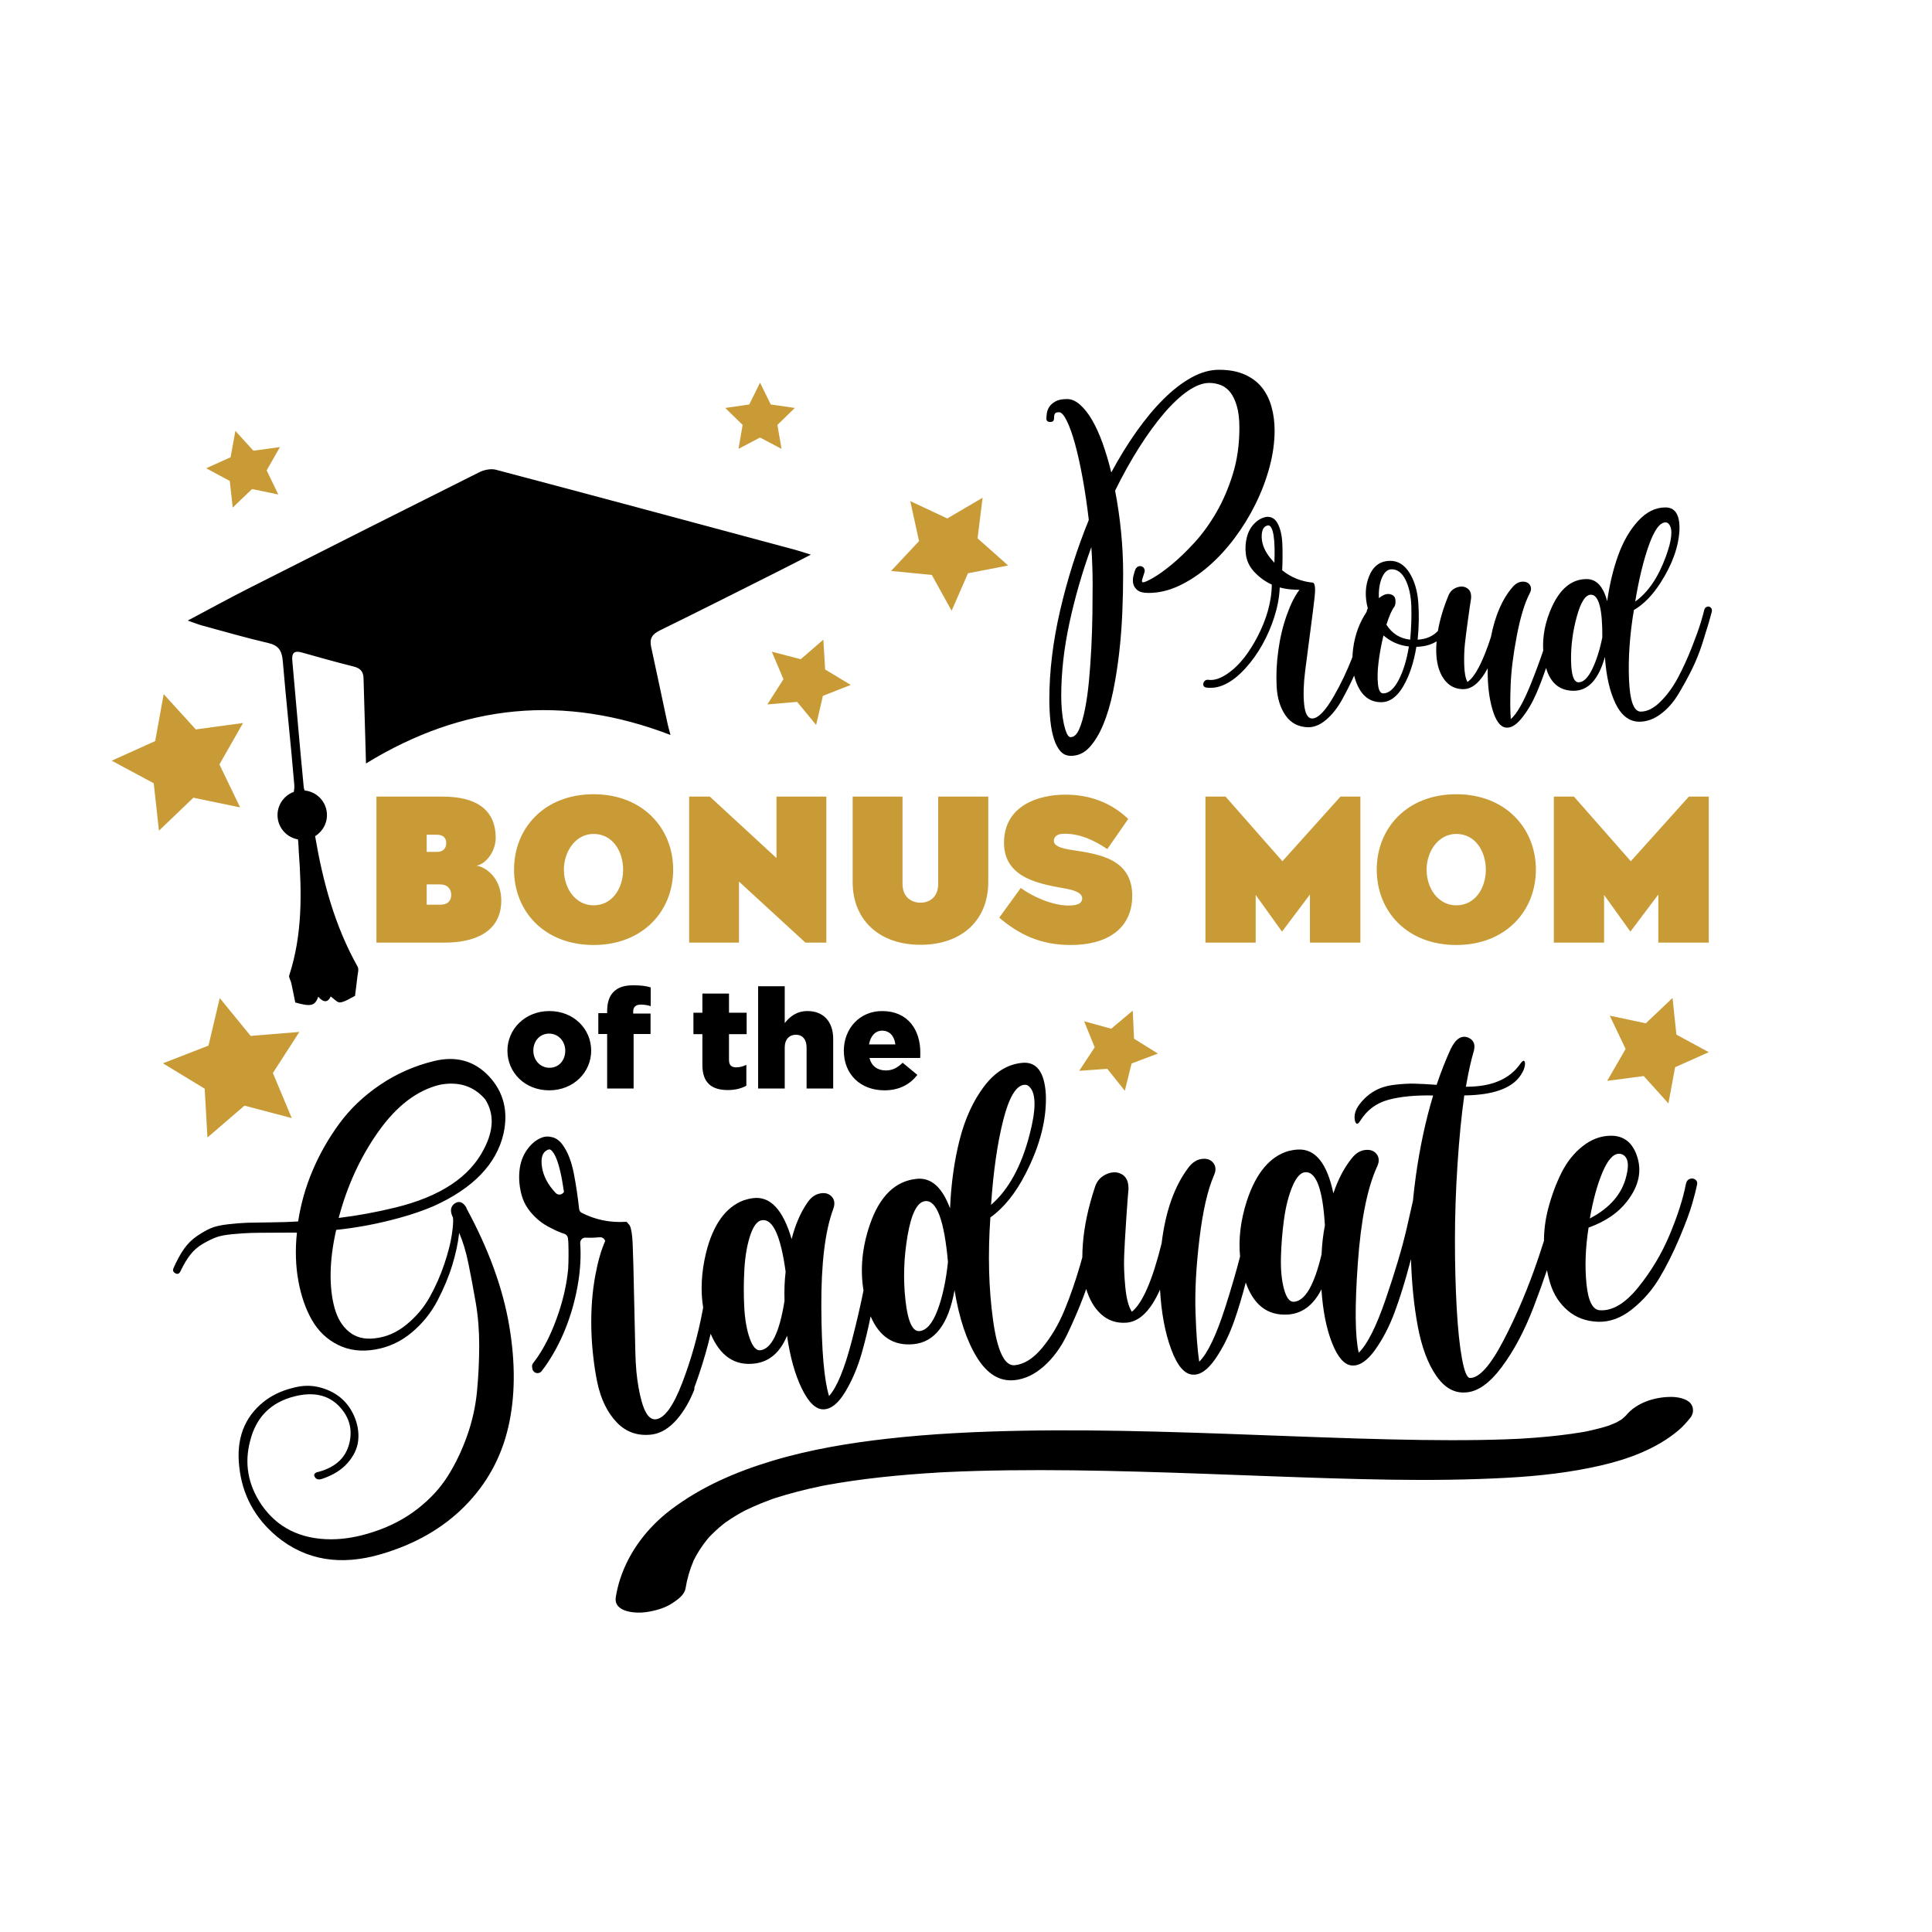
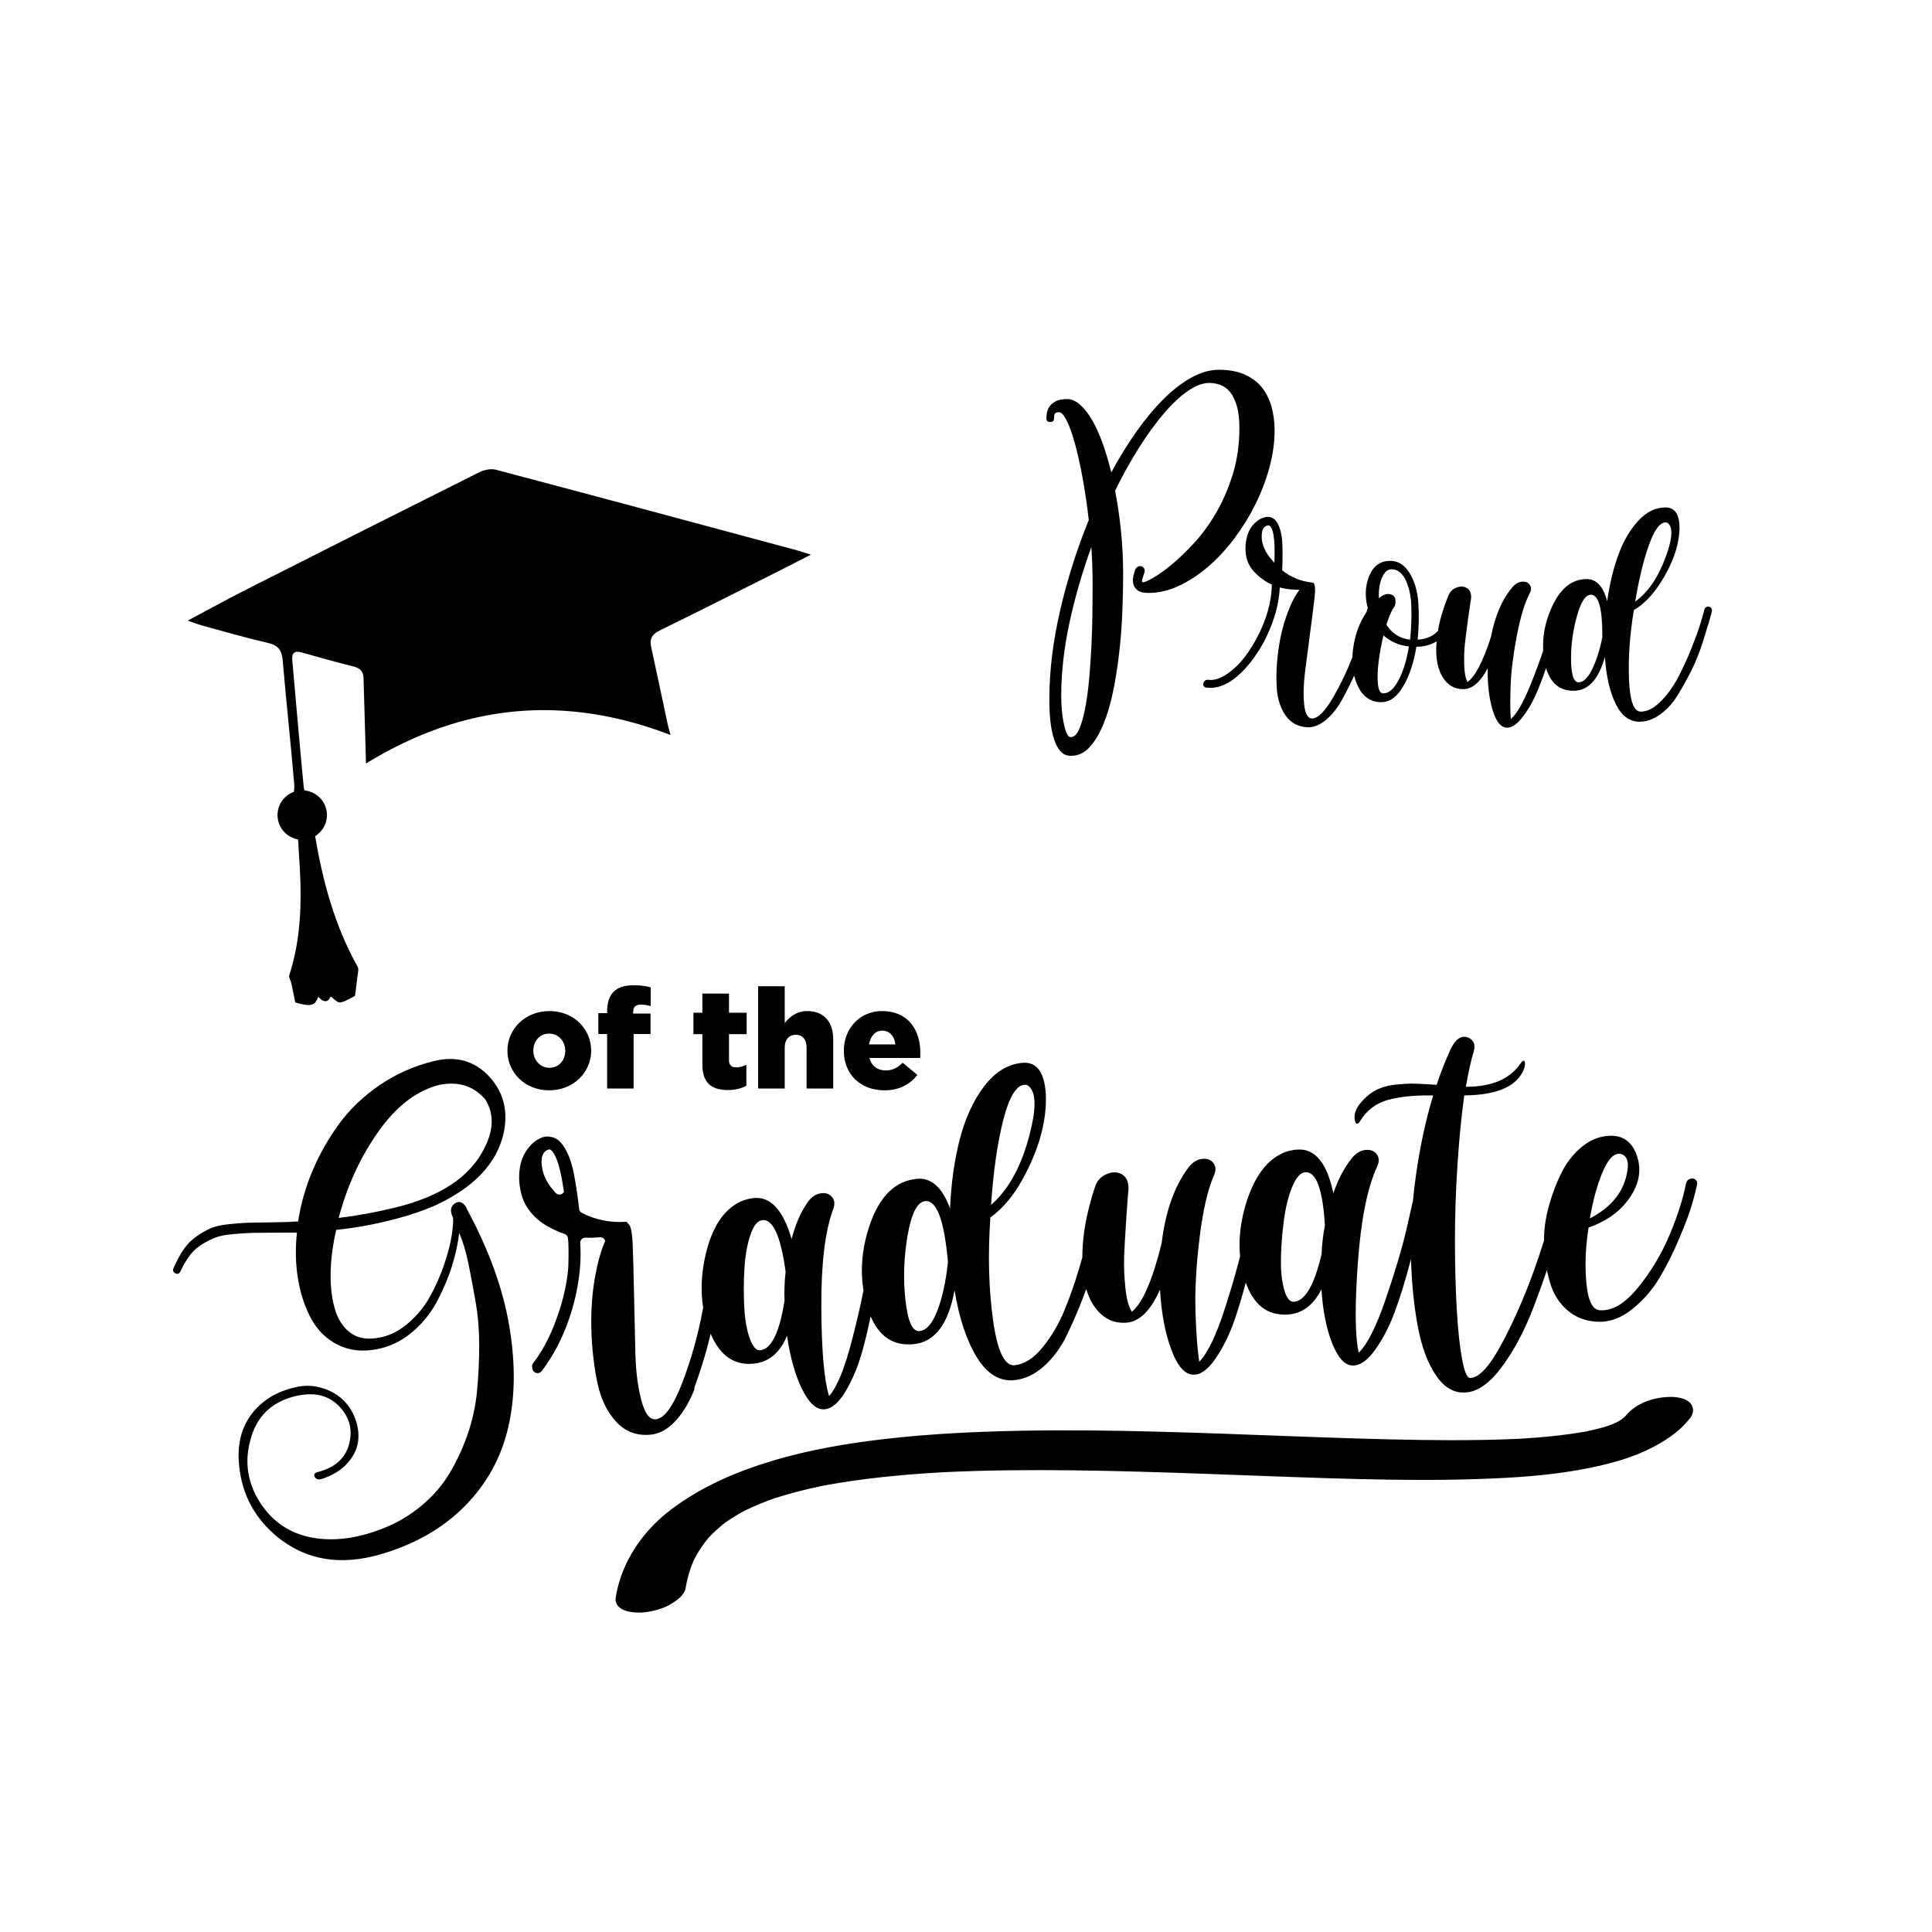
<svg xmlns="http://www.w3.org/2000/svg" version="1.1" id="Capa_1" x="0px" y="0px" viewBox="0 0 2268 2268" style="enable-background:new 0 0 2268 2268;" xml:space="preserve">
  <style type="text/css">
	.st0{fill:#C99B37;}
</style>
-   <path class="st0" d="M559.19,1016.17c10.07-1.17,22.71-15.68,22.71-32.54c0-35.35-25.75-48.46-62.04-48.46H441.9v171.36h80.53  c33.48,0,66.02-11.71,66.02-49.4C588.45,1029.75,569.25,1017.34,559.19,1016.17z M500.89,979.89h11.71c9.83,0,11.24,6.09,11.24,9.83  c0,3.51-1.4,10.3-11,10.3h-11.94V979.89z M516.81,1062.06h-15.92v-23.88h15.45c9.13,0,13.34,5.62,13.34,12.17  C529.69,1057.61,525.47,1062.06,516.81,1062.06z M696.84,932.36c-58.06,0-93.41,40.03-93.41,88.49c0,48.69,35.35,88.49,93.41,88.49  c57.82,0,93.41-39.8,93.41-88.49C790.25,972.4,754.66,932.36,696.84,932.36z M696.84,1062.76c-21.3,0-34.88-19.9-34.88-41.9  c0-21.07,13.58-41.9,34.88-41.9c22.24,0,34.65,20.37,34.65,41.9C731.49,1042.39,719.08,1062.76,696.84,1062.76z M911.52,935.17  h58.53v171.36h-24.58l-77.96-71.64v71.64h-58.53V935.17h24.35l78.19,72.1V935.17z M1709.58,932.36c-58.06,0-93.41,40.03-93.41,88.49  c0,48.69,35.35,88.49,93.41,88.49c57.82,0,93.41-39.8,93.41-88.49C1802.99,972.4,1767.41,932.36,1709.58,932.36z M1709.58,1062.76  c-21.3,0-34.88-19.9-34.88-41.9c0-21.07,13.58-41.9,34.88-41.9c22.24,0,34.65,20.37,34.65,41.9  C1744.23,1042.39,1731.82,1062.76,1709.58,1062.76z M2005.96,935.17v171.36h-59.23v-56.42l-32.77,43.54l-30.9-43.08v55.95h-58.99  V935.17h23.64l66.72,75.85l68.12-75.85H2005.96z M1573.56,935.17h23.41v171.36h-59.23v-56.42l-32.77,43.54l-30.9-43.08v55.95h-58.99  V935.17h23.64l66.72,75.85L1573.56,935.17z M1101.38,935.17h58.76v100.2c0,45.18-31.37,73.74-79.6,73.74  c-47.76,0-79.6-28.56-79.6-73.74v-100.2h58.53v102.3c0,17.79,13.11,22.24,21.07,22.24c8.19,0,20.83-4.45,20.83-22.24V935.17z   M1257.05,1109.35c-36.05,0-61.1-12.64-84.04-32.07l25.28-34.88c13.81,10.07,36.99,20.6,55.95,20.6c12.64,0,16.15-3.51,16.15-8.43  c0-5.85-7.49-9.13-18.49-11.24c-27.39-5.15-73.28-10.77-73.28-53.84c0-44.25,40.97-56.65,72.1-56.65c29.73,0,54.78,10.3,73.74,28.56  l-24.58,35.35c-15.69-10.53-32.07-18.03-50.33-18.03c-8.43,0-12.41,3.28-12.41,8.43c0,5.85,8.43,8.9,21.77,10.77  c31.14,4.68,70.23,10.3,70.23,53.61C1329.16,1090.38,1299.43,1109.35,1257.05,1109.35z M1967.95,1214.53l38.01,20.65l-39.51,17.61  l-7.89,42.53l-28.96-32.13l-42.89,5.64l21.61-37.47l-18.62-39.05l42.32,8.97l31.38-29.77L1967.95,1214.53z M871.78,498.81  l-20.42-19.91l28.22-4.1l12.62-25.57l12.62,25.57l28.22,4.1l-20.42,19.91l4.82,28.11l-25.24-13.27l-25.24,13.27L871.78,498.81z   M269.74,564.59l-27.7-14.89l28.67-12.93l5.6-30.95l21.16,23.27l31.16-4.24l-15.59,27.31l13.66,28.33l-30.8-6.39l-22.72,21.75  L269.74,564.59z M1046.09,670.26l32.79-35.09l-10.32-46.9l43.5,20.34l41.42-24.3l-5.9,47.66l35.91,31.88l-47.15,9.11l-19.22,44.01  l-23.24-42.03L1046.09,670.26z M968.64,785.92l30.05,18.13l-32.67,12.82l-7.96,34.18l-22.29-27.11l-34.97,2.99l18.89-29.58  l-13.65-32.33l33.97,8.83l26.53-22.98L968.64,785.92z M227.05,936.43l-40.46,38.73l-6.13-55.67l-49.33-26.51l51.05-23.03l9.97-55.11  l37.68,41.44l55.5-7.55l-27.76,48.64l24.33,50.45L227.05,936.43z M351.42,1211.39l-31.06,48.23l22.12,52.93l-55.47-14.63l-43.5,37.4  l-3.22-57.28l-49.01-29.82l53.48-20.76l13.21-55.82l36.27,44.44L351.42,1211.39z M1331.27,1219.35l28.02,17.45l-30.9,11.63  l-7.94,32.04l-20.61-25.79l-32.93,2.35l18.16-27.57l-12.41-30.59l31.83,8.75l25.26-21.26L1331.27,1219.35z" />
  <path d="M855.77,1214.02v30.09c0,6.25,2.8,8.88,8.55,8.88c4.11,0,8.06-1.15,11.84-2.96v24.5c-5.59,3.12-12.99,5.1-21.7,5.1  c-18.74,0-29.92-8.22-29.92-29.43v-36.17h-10.52v-25.16h10.52v-22.52h31.24v22.52h20.72v25.16H855.77z M921.21,1201.03v-43.24  h-31.24v120.02h31.24v-48.17c0-9.7,5.59-14.96,13.15-14.96c7.4,0,12.5,5.26,12.5,14.96v48.17h31.24v-58.2  c0-20.22-11.34-32.72-30.25-32.72C935.18,1186.89,926.96,1193.63,921.21,1201.03z M990.59,1233.42c0-25.98,18.58-46.53,44.89-46.53  c30.75,0,44.89,22.52,44.89,48.67c0,1.97,0,4.27-0.16,6.41h-59.52c2.47,9.7,9.54,14.63,19.24,14.63c7.4,0,13.32-2.8,19.73-9.04  l17.26,14.3c-8.55,10.85-20.88,18.09-38.64,18.09C1010.32,1279.95,990.59,1261.37,990.59,1233.42z M1020.18,1226.02h30.91  c-1.15-9.86-6.91-16.11-15.45-16.11C1027.42,1209.91,1021.83,1216.32,1020.18,1226.02z M752.19,1179.33c4.44,0,8.06,0.66,11.67,1.81  v-22.03c-4.93-1.48-10.85-2.47-20.39-2.47c-10.52,0-17.76,2.3-23.18,7.73c-5.26,5.26-7.56,12.82-7.56,23.02v1.97h-10.36v24.5h10.36  v63.96h31.07v-63.96h19.89v-24.01h-20.39v-2.14C743.31,1181.96,746.43,1179.33,752.19,1179.33z M644.99,1186.89  c28.44,0,49,20.88,49,46.53c0,25.32-20.72,46.53-49.32,46.53c-28.44,0-49-20.88-49-46.53  C595.67,1208.1,616.38,1186.89,644.99,1186.89z M644.66,1213.36c-11.34,0-18.58,9.04-18.58,20.06c0,10.85,7.89,20.06,18.91,20.06  c11.34,0,18.58-9.04,18.58-20.06C663.57,1222.57,655.68,1213.36,644.66,1213.36z M314.8,754.81c12.27,2.84,16.13,9.06,17.14,21.05  c4.06,48.39,9.44,96.67,13.49,145.06c0.23,2.78,0.04,5.72-0.48,8.65c-12.11,4.37-20.26,16.45-19.05,29.87  c1.21,13.34,11.27,23.72,23.87,25.94c0.64,4.58,0.62,9.33,0.96,14.1c3.58,49.04,4.34,97.85-11.19,145.47  c-0.79,2.43,1.69,5.84,2.35,8.86c1.65,7.58,3.14,15.2,4.73,23.02c18.39,5.2,23.14,4.05,27-6.77c6.23,7.3,11.52,6.83,14.57-0.28  c3.66,2.45,7.82,7.49,11.2,7c6.14-0.88,11.82-5.05,17.35-7.68c0.9-7.16,1.95-14.49,2.71-21.85c0.44-4.19,2.1-9.38,0.35-12.51  c-26.85-47.78-40.77-99.71-49.89-153.17c9.12-5.58,14.82-15.98,13.79-27.35c-1.27-14.11-12.45-24.93-26.05-26.25  c-0.57-1.3-0.97-2.61-1.09-3.88c-4.83-49.53-8.96-99.13-13.43-148.7c-0.83-9.21,2.54-11.91,11.46-9.36  c20.16,5.76,40.38,11.33,60.72,16.45c7.59,1.91,11.24,5.87,11.45,13.57c0.73,27.12,1.57,54.23,2.36,81.34  c0.16,5.44,0.29,10.88,0.51,18.88c114.44-70.26,232.64-81.43,357.47-33.49c-1.64-6.3-2.7-9.79-3.46-13.34  c-6.45-30.11-12.76-60.24-19.31-90.33c-2.1-9.64,1.55-14.8,10.41-19.13c45.8-22.4,91.28-45.42,136.85-68.28  c12.6-6.32,25.12-12.81,40.28-20.56c-8.23-2.58-13.2-4.33-18.27-5.69c-117.11-31.48-234.2-63.03-351.44-94.03  c-5.88-1.55-13.82,0.1-19.47,2.92c-90.82,45.39-181.48,91.12-272.06,137c-22.62,11.46-44.84,23.7-70.23,37.17  c7.85,2.71,12.31,4.53,16.92,5.79C263.09,741.31,288.78,748.8,314.8,754.81z M2009.44,718.39c-0.76,3.06-1.91,7.2-3.44,12.42  c-1.53,5.23-4.01,13.26-7.45,24.09c-3.44,10.84-7.59,21.16-12.43,30.97c-4.84,9.81-10.2,19.56-16.06,29.25  c-5.87,9.69-12.81,17.45-20.84,23.32c-8.03,5.86-16.25,8.79-24.66,8.79c-11.73,0-21.03-7.01-27.91-21.03  c-6.88-14.01-11.09-32.36-12.62-55.05c-7.4,26.51-19.63,39.76-36.7,39.76c-16.38,0-27.18-8.93-32.38-26.78  c-3.7,10.9-7.43,20.73-11.2,29.46c-4.84,11.22-10.58,20.96-17.2,29.25c-6.63,8.28-12.87,12.04-18.73,11.28  c-6.63-0.76-11.92-7.9-15.87-21.41c-3.95-13.51-5.8-29.56-5.54-48.17c-8.67,16.31-18.23,24.47-28.67,24.47  c-7.9,0-14.47-2.74-19.69-8.22c-5.23-5.48-8.79-12.93-10.7-22.36c-1.47-7.23-1.76-15.74-0.91-25.52c-6.59,4.07-14.5,6.21-23.75,6.41  c-3.06,18.61-8.22,34.09-15.48,46.45c-7.26,12.37-15.87,18.54-25.81,18.54c-12.23,0-21.35-6.24-27.33-18.73  c-1.89-3.94-3.36-8.11-4.43-12.52c-4.21,9.33-8.84,18.59-13.92,27.81c-5.48,9.94-11.73,17.9-18.73,23.89  c-7.01,5.99-14.09,8.98-21.22,8.98c-11.47-0.26-20.33-4.84-26.57-13.76c-6.25-8.92-9.75-20.13-10.51-33.64  c-0.76-13.51-0.13-27.72,1.91-42.63c2.04-14.91,5.35-28.8,9.94-41.67c4.59-12.87,9.56-22.75,14.91-29.63  c-4.23-0.26-12.9,0.02-23.15-2.8c-0.46,11.9-2.85,23.72-6.48,35.04c-7.04,21.94-18.47,43.14-34.08,60.19  c-11.59,12.66-27.69,24.94-45.84,22.27c-5.97-0.88-3.42-9.93,2.5-9.06c7.59,1.12,15.22-2.4,21.41-6.44  c16.27-10.61,28.1-28.11,36.83-45.1c9.52-18.52,16.17-39.31,16.34-60.26c-6.96-3.15-14.22-7.97-21.07-15.44  c-5.69-6.21-8.47-13.19-9.37-20.07c-0.89-6.88-0.51-13.57,1.15-20.07c1.66-6.5,4.65-11.91,8.98-16.25  c4.34-4.33,9.04-6.88,14.15-7.65c5.86-0.51,10.32,2.29,13.38,8.41c3.06,6.12,4.78,13.95,5.16,23.51s0.32,19.82-0.19,30.78  c10.45,8.41,22.56,13.26,36.32,14.53c2.29,1.28,2.87,7.01,1.72,17.2c-1.15,10.2-2.81,23.39-4.97,39.57  c-2.17,16.19-4.21,31.86-6.12,47.02c-1.91,15.17-2.29,28.23-1.15,39.19c1.15,10.95,4.27,16.44,9.37,16.44  c6.88,0,15.23-8.48,25.04-25.42c8.52-14.72,15.93-30.25,22.24-46.61c0.12-3.35,0.41-6.8,0.88-10.36  c2.14-16.05,7.39-30.26,15.74-42.65c0.11-0.5,0.22-1.01,0.32-1.5c0.24-1.09,0.62-1.97,1.12-2.66c-3.63-13.68-3.12-26.31,1.55-37.86  c4.84-11.98,13.12-17.97,24.85-17.97c9.18,0,16.69,4.72,22.56,14.15c5.86,9.43,9.3,21.03,10.32,34.79  c1.01,13.76,0.76,28.29-0.76,43.58c9.99-0.55,17.92-3.96,23.79-10.24c2.18-12.89,6.22-26.55,12.14-40.99  c1.78-4.84,5.03-8.15,9.75-9.94c4.71-1.78,8.85-1.53,12.42,0.76c3.57,2.29,5.1,6.37,4.59,12.23c-0.51,2.81-1.66,10.65-3.44,23.51  c-1.79,12.87-3.06,22.88-3.82,30.01c-0.76,7.14-1.02,15.29-0.76,24.47c0.25,9.18,1.53,15.81,3.82,19.88  c8.92-6.12,18.09-23.7,27.53-52.76c4.84-25.23,13.38-44.85,25.61-58.87c3.31-3.82,7.01-5.86,11.09-6.12  c4.07-0.25,7.07,1.02,8.98,3.82c1.91,2.81,1.85,6.12-0.19,9.94c-5.87,11.22-10.9,27.78-15.1,49.7c-4.21,21.92-6.63,41.35-7.26,58.3  c-0.64,16.95-0.57,30.14,0.19,39.57c7.13-6.12,15.04-20,23.7-41.67c5.74-14.35,10.52-27.27,14.36-38.77  c-0.99-16.98,2.36-34.01,10.1-51.07c9.94-21.92,23.57-32.88,40.91-32.88c11.47,0,19.5,8.67,24.08,26c2.8-19.88,7.13-37.91,13-54.1  c5.86-16.18,13.63-29.56,23.32-40.14c9.68-10.57,20.39-15.87,32.11-15.87c11.47,0,16.95,8.79,16.44,26.38  c-1.02,19.88-8.41,40.52-22.17,61.93c-9.43,14.78-19.88,25.49-31.35,32.11c-4.84,29.05-6.76,56.2-5.73,81.43  c1.02,25.23,5.6,37.85,13.76,37.85c7.65,0,15.42-3.96,23.32-11.85c7.9-7.9,14.72-17.26,20.45-28.1  c5.73-10.83,11.02-22.36,15.87-34.6c4.84-12.23,8.41-22.11,10.7-29.63c2.29-7.51,3.69-12.55,4.21-15.1  c0.51-2.04,1.59-3.31,3.25-3.82c1.65-0.51,3.12-0.19,4.4,0.96C2009.57,714.38,2009.95,716.1,2009.44,718.39z M1919.6,706.16  c15.03-10.7,27.01-28.29,35.94-52.76c7.13-19.37,8.41-31.98,3.82-37.85c-1.02-1.53-2.43-2.29-4.21-2.29  c-6.63,0-13.13,8.92-19.5,26.76C1929.29,657.86,1923.93,679.91,1919.6,706.16z M1496.22,642.89c-0.13-5.48-0.51-10.26-1.15-14.34  c-0.64-4.07-1.59-7.2-2.87-9.37c-1.28-2.16-2.93-2.87-4.97-2.1c-4.08,1.28-6.12,5.54-6.12,12.81c0,7.26,2.54,14.59,7.65,21.98  c2.04,2.81,4.46,5.73,7.26,8.79C1496.28,654.3,1496.34,648.37,1496.22,642.89z M1653.91,758.92c-11.47-1.27-21.41-5.6-29.82-13  c-2.55,10.45-4.46,20.78-5.73,30.97c-1.28,10.2-1.53,18.92-0.76,26.19c0.76,7.26,2.8,10.9,6.12,10.9c6.62,0,12.68-5.22,18.16-15.67  C1647.35,787.85,1651.36,774.72,1653.91,758.92z M1656.78,711.89c-0.38-12.23-2.62-22.56-6.69-30.97  c-4.08-8.41-9.56-12.62-16.44-12.62c-4.84,0-8.67,3.38-11.47,10.13c-2.81,6.76-3.95,14.72-3.44,23.89c0.25-0.25,0.51-0.51,0.76-0.76  c4.59-3.57,8.73-4.9,12.43-4.01c3.69,0.9,5.73,3,6.12,6.31c0.38,3.32,0.06,5.99-0.96,8.03c-3.06,3.82-6.25,10.96-9.56,21.41  c6.62,10.45,15.93,16.31,27.91,17.59C1656.71,737.13,1657.16,724.13,1656.78,711.89z M1867.61,698.13c-6.37,0-11.92,8.6-16.63,25.81  c-4.72,17.2-6.95,34.35-6.69,51.42c0.25,17.08,3.18,25.61,8.79,25.61c5.6,0,10.9-5.03,15.87-15.1c4.97-10.07,8.98-22.62,12.04-37.66  C1881.24,714.83,1876.79,698.13,1867.61,698.13z M1228.36,491.35c0-1.32,0.17-3.31,0.5-5.94c0.33-2.63,1.25-5.15,2.74-7.56  c1.49-2.41,3.91-4.58,7.22-6.51c3.32-1.93,7.97-2.89,13.94-2.89c4.98,0,9.96,2.16,14.94,6.47c4.98,4.32,9.71,10.29,14.19,17.93  c4.48,7.64,8.63,16.77,12.45,27.39c3.81,10.63,7.22,22.08,10.21,34.36c9.29-17.26,19.17-33.28,29.63-48.06  c10.46-14.77,21.08-27.51,31.87-38.21c10.79-10.7,21.66-19.08,32.62-25.15c10.96-6.06,21.74-9.1,32.37-9.1  c11.62,0,21.58,1.83,29.88,5.48c8.3,3.66,15.02,8.64,20.17,14.94c5.14,6.31,8.96,13.87,11.45,22.66c2.49,8.8,3.74,18.18,3.74,28.14  c0,13.94-1.99,28.31-5.98,43.08c-3.98,14.78-9.46,29.22-16.43,43.33c-6.97,14.11-15.19,27.47-24.65,40.09  c-9.46,12.62-19.67,23.65-30.63,33.12c-10.96,9.46-22.41,17.02-34.36,22.66c-11.95,5.65-23.9,8.47-35.86,8.47  c-6.31,0-10.79-1.16-13.45-3.49c-2.66-2.32-4.23-4.98-4.73-7.97c-0.5-2.99-0.33-6.05,0.5-9.21c0.82-3.15,1.57-5.56,2.24-7.22  c1-1.66,2.16-2.74,3.49-3.24c1.32-0.5,2.65-0.5,3.98,0c1.32,0.5,2.32,1.49,2.99,2.99c0.66,1.49,0.5,3.41-0.5,5.73  c-0.67,1.99-1.33,4.16-1.99,6.47c-0.67,2.33-0.33,3.49,1,3.49c1.66,0,5.56-1.74,11.7-5.23c6.14-3.49,13.44-8.71,21.91-15.69  c8.47-6.97,17.34-15.52,26.64-25.65c9.29-10.12,17.84-21.91,25.65-35.36c7.8-13.45,14.27-28.46,19.42-45.07  c5.14-16.6,7.72-34.69,7.72-54.28c0-10.29-1-18.84-2.99-25.65c-1.99-6.8-4.57-12.2-7.72-16.18c-3.16-3.98-6.89-6.8-11.2-8.47  c-4.32-1.66-8.8-2.49-13.45-2.49c-7.64,0-16.02,3.16-25.15,9.46c-9.13,6.31-18.51,15.11-28.14,26.39  c-9.63,11.29-19.34,24.65-29.13,40.09c-9.8,15.44-19.17,32.29-28.14,50.55c2.99,15.27,5.31,31.21,6.97,47.81  c1.66,16.6,2.49,33.2,2.49,49.8c0,14.28-0.33,29.47-1,45.57c-0.67,16.11-1.91,32.04-3.74,47.81c-1.83,15.77-4.23,30.88-7.22,45.32  c-2.99,14.44-6.81,27.23-11.45,38.35c-4.65,11.12-10.05,20-16.18,26.64c-6.15,6.64-13.37,9.96-21.66,9.96  c-4.98,0-9.05-1.74-12.2-5.23c-3.16-3.49-5.73-8.3-7.72-14.44c-1.99-6.15-3.4-13.2-4.23-21.16c-0.83-7.97-1.25-16.43-1.25-25.4  c0-33.19,4.23-68.05,12.7-104.58c8.47-36.52,19.67-71.87,33.61-106.07c-1.99-17.26-4.4-33.61-7.22-49.05  c-2.82-15.44-5.81-28.88-8.96-40.34c-3.16-11.45-6.4-20.5-9.71-27.14c-3.32-6.64-6.31-9.96-8.96-9.96c-2.66,0-4.31,0.58-4.98,1.74  c-0.66,1.17-1,3.07-1,5.73c0,2.66-1.49,3.98-4.48,3.98C1229.85,495.33,1228.36,494.01,1228.36,491.35z M1281.15,642.24  c-10.63,29.22-19.17,58.76-25.65,88.64c-6.47,29.88-9.71,58.6-9.71,86.15c0,5.65,0.25,11.29,0.75,16.93  c0.5,5.65,1.25,10.78,2.24,15.44c1,4.64,2.16,8.47,3.49,11.45c1.32,2.99,2.82,4.48,4.48,4.48c3.98,0,7.3-2.99,9.96-8.96  c2.65-5.98,4.98-13.94,6.97-23.9c1.99-9.96,3.56-21.24,4.73-33.86c1.16-12.61,2.07-25.56,2.74-38.84  c0.66-13.27,1.07-26.31,1.25-39.09c0.16-12.78,0.25-24.32,0.25-34.61C1282.64,671.46,1282.14,656.85,1281.15,642.24z   M1984.33,1647.12c4.21,4.74,4.09,12.06,0.14,17.02c-4.33,5.43-9.1,10.76-14.45,15.24c-25.49,21.35-58.12,33.39-90.16,40.83  c-36.13,8.39-72.96,12.48-109.95,14.52c-45.37,2.51-90.76,2.96-136.2,2.31c-48.06-0.7-96.09-2.38-144.12-4.15  c-51.14-1.88-102.27-3.9-153.42-5.3c-50.78-1.39-101.58-2.22-152.38-1.58c-24.4,0.31-48.8,0.95-73.17,2.1  c-1.15,0.05-2.48,0.12-3.72,0.19c-1.71,0.09-3.42,0.19-5.13,0.29c-5.94,0.35-11.87,0.73-17.8,1.14c-11.25,0.79-22.5,1.71-33.72,2.78  c-21.87,2.09-43.7,4.77-65.39,8.3c-5.04,0.82-10.08,1.69-15.11,2.61c-1.39,0.25-2.77,0.52-4.16,0.79c-0.3,0.06-0.6,0.12-0.91,0.19  c-9.6,1.99-19.16,4.2-28.66,6.67c-9.04,2.35-18.02,4.93-26.91,7.8c-0.36,0.12-0.72,0.24-1.08,0.36c-0.66,0.23-1.32,0.46-1.98,0.7  c-4.04,1.47-8.05,3-12.04,4.62c-6.82,2.76-13.49,5.8-20.11,8.99c-1.7,0.92-3.39,1.85-5.07,2.81c-3.35,1.91-6.65,3.89-9.89,5.96  c-2.59,1.65-5.11,3.39-7.63,5.14c-1.3,1.01-2.58,2.03-3.85,3.06c-5.38,4.42-10.43,9.19-15.24,14.22c-0.92,1.09-1.84,2.19-2.73,3.31  c-2.21,2.77-4.31,5.63-6.3,8.56c-3.35,4.95-6.33,10.12-8.98,15.47c-4.48,10.41-7.6,21.33-9.43,32.53  c-1.27,7.75-9.45,13.38-15.5,17.38c-9.09,6-20.29,8.98-30.98,10.53c-11.92,1.73-38.33,0.22-35.39-17.74  c1.2-7.31,2.91-14.53,5.23-21.56c10.78-32.64,32.42-60.56,59.71-81.19c35.61-26.92,76.37-44.39,118.94-57.18  c43.99-13.22,89.86-20.86,135.45-25.99c52.02-5.85,104.46-8.29,156.79-9.29c52.83-1.02,105.67-0.32,158.49,1.04  c53.23,1.37,106.44,3.46,159.65,5.43c50.32,1.86,100.65,3.66,151,4.35c22.75,0.31,45.5,0.39,68.25,0.04  c10.72-0.16,21.43-0.42,32.14-0.81c4.82-0.17,9.64-0.38,14.46-0.61c2.18-0.12,4.35-0.25,6.52-0.39c18.35-1.17,36.68-2.82,54.9-5.39  c4.14-0.58,8.27-1.21,12.39-1.9c1.67-0.28,3.33-0.57,4.99-0.87c5.99-1.28,11.96-2.63,17.88-4.26c2.73-0.75,5.45-1.55,8.15-2.4  c0.32-0.12,0.63-0.23,0.95-0.35c2.89-1.1,5.75-2.29,8.57-3.56c0.27-0.12,0.53-0.25,0.8-0.37c1.83-1.04,3.65-2.11,5.42-3.25  c0.08-0.05,0.16-0.11,0.25-0.17c1.59-1.31,3.15-2.68,4.62-4.12c0.06-0.06,0.12-0.13,0.18-0.19c12.62-15.39,34.23-22.04,53.58-21.92  C1968.91,1639.86,1979.47,1641.65,1984.33,1647.12z M830.87,1806.13C830.11,1806.93,830.3,1806.74,830.87,1806.13L830.87,1806.13z   M832.64,1804.21c0.27-0.3,0.54-0.59,0.78-0.87c-0.25,0.27-0.5,0.54-0.74,0.81C832.67,1804.17,832.66,1804.19,832.64,1804.21z   M834.45,1802.13c-0.07,0.09-0.14,0.18-0.21,0.27C834.33,1802.29,834.4,1802.2,834.45,1802.13z M1105.63,1728.36  C1102.55,1728.52,1100.81,1728.62,1105.63,1728.36L1105.63,1728.36z M1992.13,1390.98c-1.03,5.27-2.96,12.8-5.78,22.6  c-2.83,9.8-7.83,23.2-15.02,40.19c-7.2,17-14.97,32.51-23.34,46.53c-8.37,14.02-19.02,26.21-31.95,36.56  c-12.94,10.35-26.34,15.28-40.22,14.78c-13.88-0.5-25.67-4.88-35.38-13.14c-9.71-8.26-16.56-18.82-20.53-31.68  c-1.56-5.04-2.87-10.28-3.95-15.71c-4.79,14.19-10.1,28.88-15.95,44.09c-10.54,27.35-22.89,50.54-37.07,69.57  c-14.19,19.03-28.2,28.96-42.04,29.8c-13.46,1.19-25.12-5.35-34.96-19.65c-9.85-14.3-17.06-33.66-21.61-58.06  c-4.42-23.66-7.08-49.95-7.96-78.85c-0.38,1.45-0.76,2.91-1.16,4.4c-5.83,22.06-11.88,41.51-18.15,58.34  c-6.28,16.84-13.98,31.57-23.09,44.23c-9.12,12.65-18.11,18.65-26.95,17.97c-8.86-0.68-16.62-9.48-23.29-26.4  c-6.68-16.92-10.84-37.91-12.48-62.98c-9.55,18.88-22.94,28.75-40.15,29.62c-23.24,1.18-39.46-11.35-48.68-37.57  c-4.34,16.6-8.85,31.59-13.53,44.95c-5.95,16.96-13.36,31.84-22.22,44.68c-8.87,12.83-17.64,18.99-26.32,18.48  c-9.81-0.44-18.3-10.36-25.48-29.77c-7.19-19.4-11.56-42.77-13.1-70.09c-11.03,24.83-24.21,37.77-39.54,38.85  c-11.59,0.81-21.5-2.52-29.73-10.03c-7.79-7.1-13.58-16.95-17.38-29.55c-1,2.88-2.02,5.75-3.1,8.59  c-5.71,15.05-12.17,30.07-19.38,45.07c-7.22,15.01-16.29,27.35-27.21,37.07c-10.93,9.71-22.54,15.16-34.86,16.35  c-17.16,1.65-31.77-7.3-43.81-26.85c-12.05-19.54-20.79-45.81-26.22-78.8c-7.09,39.85-23.13,60.96-48.12,63.37  c-23.35,2.25-40.13-8.65-50.35-32.67c-3.26,15.91-6.76,30.35-10.5,43.32c-4.98,17.27-11.53,32.55-19.65,45.87  c-8.13,13.31-16.63,19.98-25.5,19.98c-8.88,0-17.3-8.19-25.24-24.55c-7.95-16.36-13.7-36.98-17.25-61.84  c-8.09,19.55-20.68,30.41-37.78,32.6c-23.44,2.99-40.74-8.65-51.92-34.93c-0.95,4.18-1.96,8.3-3.03,12.35  c-4.14,15.66-9.04,31.33-14.69,47.04c-0.45,1.26-0.93,2.47-1.4,3.69c0.18,1.09,0.08,2.22-0.34,3.26  c-5.44,13.5-12.1,24.86-20.02,34.05c-8.88,10.28-18.51,16.23-28.9,17.82c-16.76,2.19-30.69-2.52-41.77-14.11  c-11.09-11.6-18.69-27.14-22.82-46.65c-1.99-9.4-3.53-19.12-4.65-29.14c-1.35-11.11-2.18-22.6-2.44-34.49  c-0.5-22.12,1.09-43.06,4.77-62.82c3-16.1,6.83-29.38,11.49-39.83c-0.74-2.68-3.29-4.73-6.41-4.44c-4.7,0.44-10.33,0.75-16.61,0.46  c-3.64-0.17-6.55,2.93-6.29,6.56c1.07,15.13,0.12,30.41-2.26,45.36c-5.35,33.53-17.26,66.95-36.19,95.27  c-2.13,3.18-4.4,6.37-6.83,9.49c-3.21,4.12-9.72,2.62-10.8-2.49c-0.17-0.81-0.31-1.63-0.42-2.46c-0.22-1.61,0.28-3.23,1.29-4.51  c13.64-17.43,23.08-38.72,29.93-59.18c5.53-16.55,9.53-33.96,11.16-51.53c0.49-9.02,0.56-19.4,0.19-31.13  c-0.14-1.59-0.29-3.18-0.48-4.76c-0.28-2.39-1.92-4.37-4.21-5.12c-4.83-1.57-9.8-3.64-14.84-6.33c-6.26-2.96-11.82-6.55-16.65-10.81  c-9.28-8.2-15.36-17.19-18.26-26.97c-2.89-9.79-3.89-19.59-2.99-29.41c0.9-9.82,3.99-18.38,9.28-25.68  c5.29-7.29,11.54-12.09,18.77-14.38c3.32-0.83,6.43-0.84,9.36-0.07c5.16,0.84,9.72,4.06,13.67,9.65  c5.82,8.23,10.07,19.26,12.77,33.09c2.52,12.93,4.6,26.85,6.25,41.74c0.18,1.62,1.01,3.08,2.26,4.09  c16.27,8.57,33.94,12.23,52.99,10.96c0.96,0.35,1.82,1.21,2.58,2.53c0.74,0.57,1.35,1.3,1.75,2.19c1.76,3.95,2.84,10.97,3.25,21.08  c0.61,15.11,1.13,34.69,1.6,58.74c0.46,24.06,0.99,47.35,1.59,69.85c0.2,7.65,0.62,14.89,1.23,21.75  c1.27,12.68,3.24,23.99,5.92,33.92c4.21,15.64,10.01,22.88,17.41,21.7c9.99-1.6,20.14-15.84,30.46-42.73  c10.31-26.88,18.26-55.01,23.81-84.36c0.25-1.34,0.5-2.65,0.74-3.97c-3.22-19.99-2.12-41.38,3.35-64.18  c8.23-33.16,22.98-53.75,44.25-61.76c3.62-1.21,7.29-2.06,11.01-2.54c20.08-2.56,35.16,13.46,45.24,48.06  c4.28-16.79,10.4-30.98,18.37-42.58c4.12-6.19,9.13-9.85,15.03-10.99c5.9-1.12,10.51,0.17,13.82,3.9c3.31,3.74,3.83,8.58,1.57,14.54  c-9.56,25.79-14.19,64.16-13.92,115.13c0.28,50.97,3.3,85.73,9.06,104.26c9.26-10.25,18.2-31.98,26.81-65.2  c5.64-21.79,10.18-41.35,13.63-58.71c-4.07-25.04-1.61-50.76,7.43-77.19c11.46-33.48,29.87-51.45,55.24-53.89  c16.79-1.62,29.76,9.94,38.92,34.66c1.3-29.49,5.1-56.49,11.4-81.01c6.3-24.51,15.79-45.19,28.48-62.04  c12.68-16.84,27.61-26.1,44.77-27.75c16.79-1.62,26.04,10.48,27.78,36.3c1.31,29.24-6.6,60.5-23.73,93.78  c-11.72,22.97-25.51,40.11-41.36,51.42c-3,43.21-1.97,83.21,3.08,120c5.04,36.79,13.54,54.61,25.48,53.46  c11.19-1.08,22.01-7.96,32.47-20.63c10.45-12.67,19.11-27.34,25.98-44.01c6.87-16.66,12.98-34.29,18.35-52.88  c0.9-3.12,1.75-6.13,2.57-9.05c0.03-5.13,0.25-10.5,0.68-16.15c1.57-20.4,6.22-42.33,13.97-65.79c2.11-7.28,6.54-12.48,13.27-15.59  c6.73-3.1,12.83-3.16,18.31-0.16c5.47,3,8.13,8.82,7.99,17.47c-0.46,4.17-1.34,15.79-2.62,34.84c-1.29,19.07-2.13,33.88-2.51,44.42  c-0.38,10.55,0.08,22.54,1.4,35.97c1.32,13.43,3.87,23.03,7.66,28.77c12.45-9.89,24.1-36.64,34.94-80.23  c4.5-37.51,15-67.18,31.5-89.01c4.46-5.95,9.67-9.32,15.63-10.12c5.95-0.79,10.48,0.77,13.57,4.68c3.09,3.92,3.34,8.78,0.75,14.6  c-7.45,17.06-13.12,41.88-17.03,74.46c-3.91,32.59-5.46,61.35-4.64,86.27c0.81,24.93,2.27,44.27,4.36,58.02  c9.83-9.71,19.99-30.9,30.47-63.57c7.16-22.33,12.99-42.33,17.49-60c-2.03-20.73,0.66-42.6,8.08-65.61  c10.74-32.44,27.01-51.84,48.84-58.2c3.7-0.93,7.43-1.5,11.17-1.69c20.21-1.02,34.03,16.1,41.44,51.38  c5.54-16.41,12.73-30.1,21.56-41.06c4.58-5.86,9.85-9.13,15.83-9.81c5.96-0.67,10.46,0.97,13.48,4.95  c3.02,3.98,3.17,8.85,0.46,14.61c-11.5,24.98-19.05,62.88-22.66,113.73c-3.61,50.84-3.25,85.73,1.08,104.65  c10.02-9.51,20.59-30.5,31.71-62.96c11.11-32.46,19.28-59.99,24.52-82.58c3.17-13.68,5.65-24.59,7.44-32.77  c0.91-9.7,2.07-19.55,3.47-29.57c4.7-33.53,11.44-64.87,20.23-94.05c-21.02-0.43-38.59,1.28-52.71,5.12  c-14.12,3.84-25.1,12.08-32.93,24.72c-2.84,4.59-4.91,4.48-6.2-0.36c-1.34-6.33,0.52-12.76,5.55-19.31  c5.04-6.54,10.86-11.7,17.49-15.48c6.62-3.78,14.42-6.19,23.38-7.24c8.97-1.04,16.73-1.49,23.3-1.33c6.56,0.16,15.3,0.62,26.2,1.38  c5.12-15.16,10.65-29.22,16.6-42.17c5.97-12.19,12.95-16.55,20.94-13.07c6.09,2.8,8.14,7.98,6.14,15.55  c-3.38,11.36-6.47,25.34-9.3,41.93c30,0.13,51.26-8.82,63.8-26.86c3.22-4.61,5.09-4.85,5.6-0.75c0.14,4.13-1.59,8.87-5.15,14.23  c-10.37,15.35-32.42,23.2-66.16,23.57c-3.34,23.73-6,50.92-7.99,81.55c-1.99,30.63-2.98,60.2-2.97,88.69  c0,28.5,0.7,55.01,2.07,79.52c1.37,24.51,3.43,44.23,6.18,59.14c2.74,14.9,5.81,22.49,9.19,22.76c10.88,0.39,24.08-14.3,39.6-44.06  c15.51-29.76,29.16-62.09,40.94-96.98c2.34-6.94,4.52-13.59,6.55-19.99c0.01-12.68,1.65-25.32,4.98-37.93  c4.03-15.25,9.21-29.21,15.55-41.89c6.32-12.67,14.57-23.04,24.74-31.09c10.16-8.06,21.05-12.19,32.67-12.4  c14.98-0.27,25.24,7.23,30.77,22.5c6.7,18.25,2.91,36.49-11.38,54.75c-10.26,13.31-25.26,23.51-44.99,30.61  c-3.7,23.68-4.51,45.72-2.46,66.11c2.06,20.4,7.39,30.7,16.02,30.92c14.64,0.86,29.56-8.13,44.78-26.96  c15.21-18.83,27.49-39.38,36.84-61.67c9.34-22.28,15.73-42.26,19.16-59.95c0.69-3.01,2.25-4.91,4.68-5.71  c2.42-0.79,4.58-0.45,6.49,1.01C1992.23,1386.3,1992.83,1388.35,1992.13,1390.98z M1866.33,1430.37  c23.76-12.42,38.08-29.17,42.95-50.26c3.49-13.93,1.65-22.33-5.52-25.2c-1.13-0.35-2.26-0.52-3.38-0.5  c-6.75,0.12-13.18,7.46-19.28,22C1874.98,1390.95,1870.06,1408.93,1866.33,1430.37z M1163.42,1414.44  c20.5-17.79,35.55-45.22,45.17-82.29c7.71-29.35,7.8-48,0.26-55.94c-1.71-2.09-3.87-3.02-6.48-2.76  c-9.7,0.93-17.96,14.91-24.77,41.92C1170.79,1342.38,1166.06,1375.4,1163.42,1414.44z M662.05,1399.15  c-0.71-4.89-1.47-9.57-2.28-14.03c-1.46-7.92-3.13-14.77-4.99-20.55c-1.87-5.77-3.99-10.08-6.34-12.94  c-0.95-1.14-1.93-1.91-2.94-2.34c-1.03-0.07-2.09,0.19-3.19,0.81c-5.66,2.77-7.67,9.44-6.05,20.02  c1.62,10.58,6.97,20.69,16.04,30.31c0.04,0.04,0.07,0.07,0.11,0.11C655.5,1403.66,660.23,1402.42,662.05,1399.15z M922.26,1492.89  c-5.74-41.96-14.93-62.14-27.57-60.52c-5.58,0.71-10.21,6.6-13.9,17.64c-3.69,11.05-5.99,24.1-6.9,39.14  c-0.91,15.05-0.99,29.98-0.23,44.8c0.76,14.83,2.91,27.21,6.44,37.15c3.54,9.94,7.72,14.6,12.55,13.98  c13.01-1.66,22.44-21,28.3-58.02C920.56,1515.02,920.99,1503.63,922.26,1492.89z M1112.82,1481.43  c-4.34-48.9-13.21-72.72-26.64-71.42c-9.33,0.9-16.23,14.27-20.71,40.12c-4.48,25.85-5.33,51.26-2.55,76.21  c2.77,24.96,8.27,37.04,16.48,36.25c8.2-0.79,15.24-8.9,21.09-24.34C1106.36,1522.82,1110.47,1503.88,1112.82,1481.43z   M1555.32,1438.51c-2.52-42.28-10.15-63.09-22.87-62.45c-5.61,0.28-10.68,5.8-15.21,16.53c-4.52,10.74-7.81,23.57-9.87,38.5  c-2.06,14.93-3.27,29.82-3.65,44.65c-0.37,14.85,0.82,27.36,3.59,37.53c2.77,10.19,6.58,15.15,11.45,14.9  c13.1-0.66,23.98-19.23,32.64-55.69C1551.93,1460.45,1553.23,1449.13,1555.32,1438.51z M597.77,1556.18  c7.49,44.09,7.1,83.92-1.17,119.51c-8.28,35.59-25.26,66.36-50.93,92.32c-25.68,25.96-58.5,44.78-98.47,56.48  c-47.52,13.93-88.17,7.09-121.93-20.54c-26.16-21.77-40.97-49.22-44.43-82.32c-3.65-32.29,5.8-57.56,28.35-75.8  c9.68-7.76,21.25-13.3,34.72-16.59c11.19-3.12,21.97-3.24,32.32-0.38c10.34,2.88,18.89,7.45,25.63,13.7  c6.74,6.26,11.79,13.9,15.15,22.92c3.36,9.02,4.47,17.92,3.34,26.67c-1.14,8.77-5.25,17.2-12.34,25.3  c-7.09,8.1-17.05,14.3-29.89,18.59c-4.28,1.43-7.19,0.6-8.71-2.5c-1.27-2-0.53-3.73,2.21-5.17c1.09-0.27,2.18-0.53,3.28-0.8  c19.48-5.54,31.22-16.69,35.22-33.49c4-16.79-0.27-31.48-12.79-44.04c-12.53-12.56-29.53-16.22-51.01-10.97  c-28.04,6.85-45.58,24.26-52.63,52.22c-7.05,26.42-2.68,51.39,13.11,74.93c18.58,27.09,45.83,40.68,81.73,40.79  c15.81-0.01,32.46-2.93,49.95-8.74c19.3-6.27,36.41-15.18,51.34-26.73c14.92-11.56,26.9-24.52,35.93-38.88  c9.02-14.36,16.56-30.09,22.61-47.2c6.04-17.1,9.9-34.44,11.59-52.03c1.68-17.57,2.55-35.35,2.6-53.3  c0.04-17.95-1.32-34.98-4.1-51.09c-2.78-16.1-5.61-31.23-8.49-45.38c-2.88-14.14-6.52-26.27-10.92-36.39  c-1.34,11.9-4.04,24.53-8.11,37.86c-4.07,13.35-9.84,27.2-17.33,41.57c-7.48,14.37-17.55,26.86-30.19,37.48  c-12.65,10.62-26.93,17.29-42.85,20.02c-16.29,2.83-30.92,1-43.88-5.48c-12.97-6.47-23.17-16.23-30.59-29.27  c-7.44-13.03-12.74-28.43-15.92-46.17c-3.18-17.74-3.72-36.51-1.61-56.32c-6.55,0.06-15.8,0.1-27.75,0.13  c-11.96,0.03-20.62,0.12-25.98,0.27c-5.37,0.15-12.39,0.62-21.07,1.39c-8.69,0.78-15.33,2.01-19.93,3.71  c-4.6,1.7-9.77,4.23-15.52,7.56c-5.75,3.34-10.61,7.51-14.59,12.54c-3.98,5.02-7.76,11.26-11.35,18.69  c-1.66,4.27-4.12,5.26-7.38,2.96c-1.9-1.46-2.35-3.28-1.33-5.46c3.95-9.07,8.09-16.63,12.39-22.71c4.31-6.06,9.35-11.06,15.15-14.99  c5.79-3.92,11.12-6.96,16-9.12c4.87-2.15,11.72-3.73,20.55-4.73c8.82-1,16.39-1.59,22.71-1.79c6.32-0.19,15.63-0.35,27.95-0.47  c12.31-0.12,22.84-0.46,31.57-1.06c3.11-20.44,8.75-40.34,16.95-59.7c8.19-19.36,18.65-37.74,31.38-55.13  c12.73-17.38,28.69-32.57,47.89-45.56c19.2-12.98,40.27-22.29,63.21-27.89c25.85-6.32,47.36-0.38,64.54,17.79  c17.27,18.55,22.96,41.07,17.1,67.58c-8.28,35.59-35.52,63.86-81.71,84.79c-12.57,5.39-26.1,10.05-40.57,13.97  c-24.58,6.79-49.28,11.47-74.11,14.07c-4.09,17.98-6.27,34.72-6.53,50.21c-0.26,15.5,1.28,29.3,4.62,41.41  c3.34,12.12,9,21.44,16.97,27.97c7.97,6.54,17.95,9.12,29.96,7.72c13.55-1.38,26.03-6.74,37.44-16.1  c11.41-9.35,20.54-20.16,27.37-32.45c6.84-12.28,12.49-25.04,16.97-38.29c4.48-13.25,7.45-24.77,8.91-34.59  c1.45-9.81,1.93-16.58,1.4-20.31c-3.78-7.56-3.02-13.15,2.27-16.76c5.02-3.15,9.46-1.54,13.34,4.84c0.09,0.37,0.18,0.73,0.27,1.09  C573.55,1466.23,590.27,1512.1,597.77,1556.18z M397.58,1429.76c22.1-2.7,44.26-6.77,66.47-12.2c52.78-12.9,87.5-35.86,104.12-68.86  c11.57-22.11,12.03-41.52,1.39-58.21c-13.46-15.61-31.25-21.3-53.36-17.05c-26.58,6.5-50.49,24.7-71.73,54.58  C423.22,1357.9,407.59,1391.82,397.58,1429.76z" />
</svg>